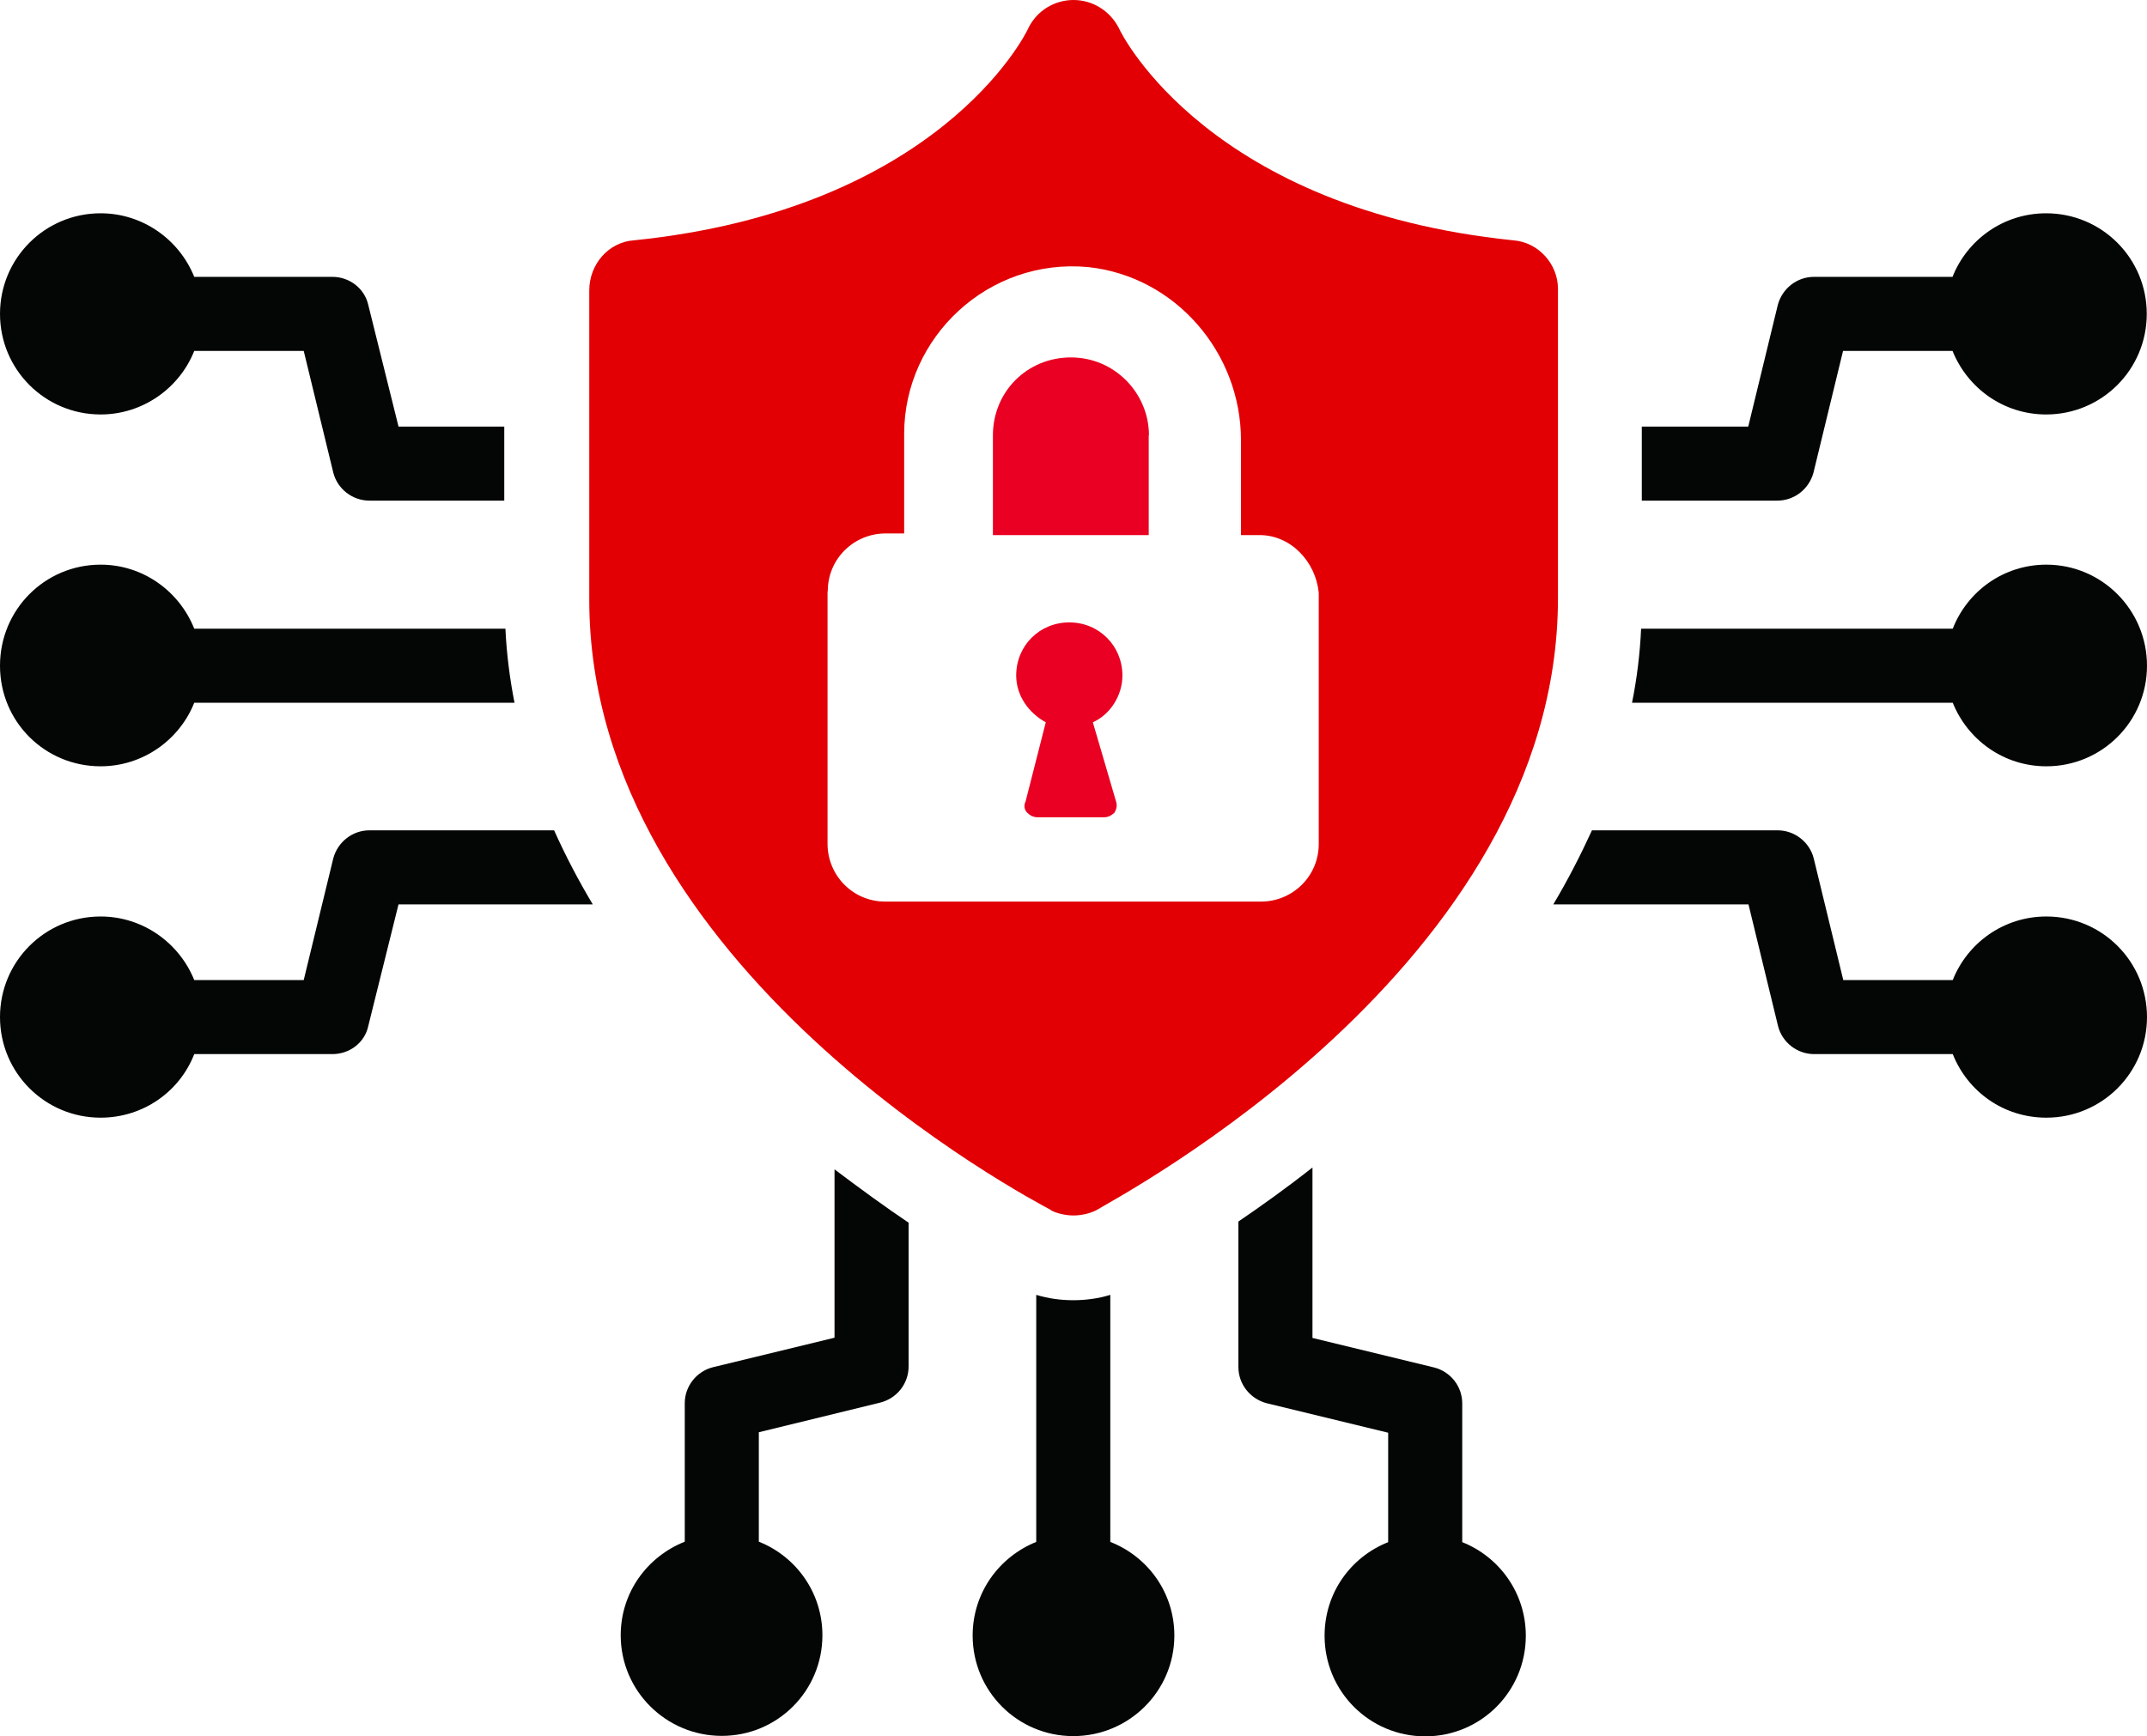
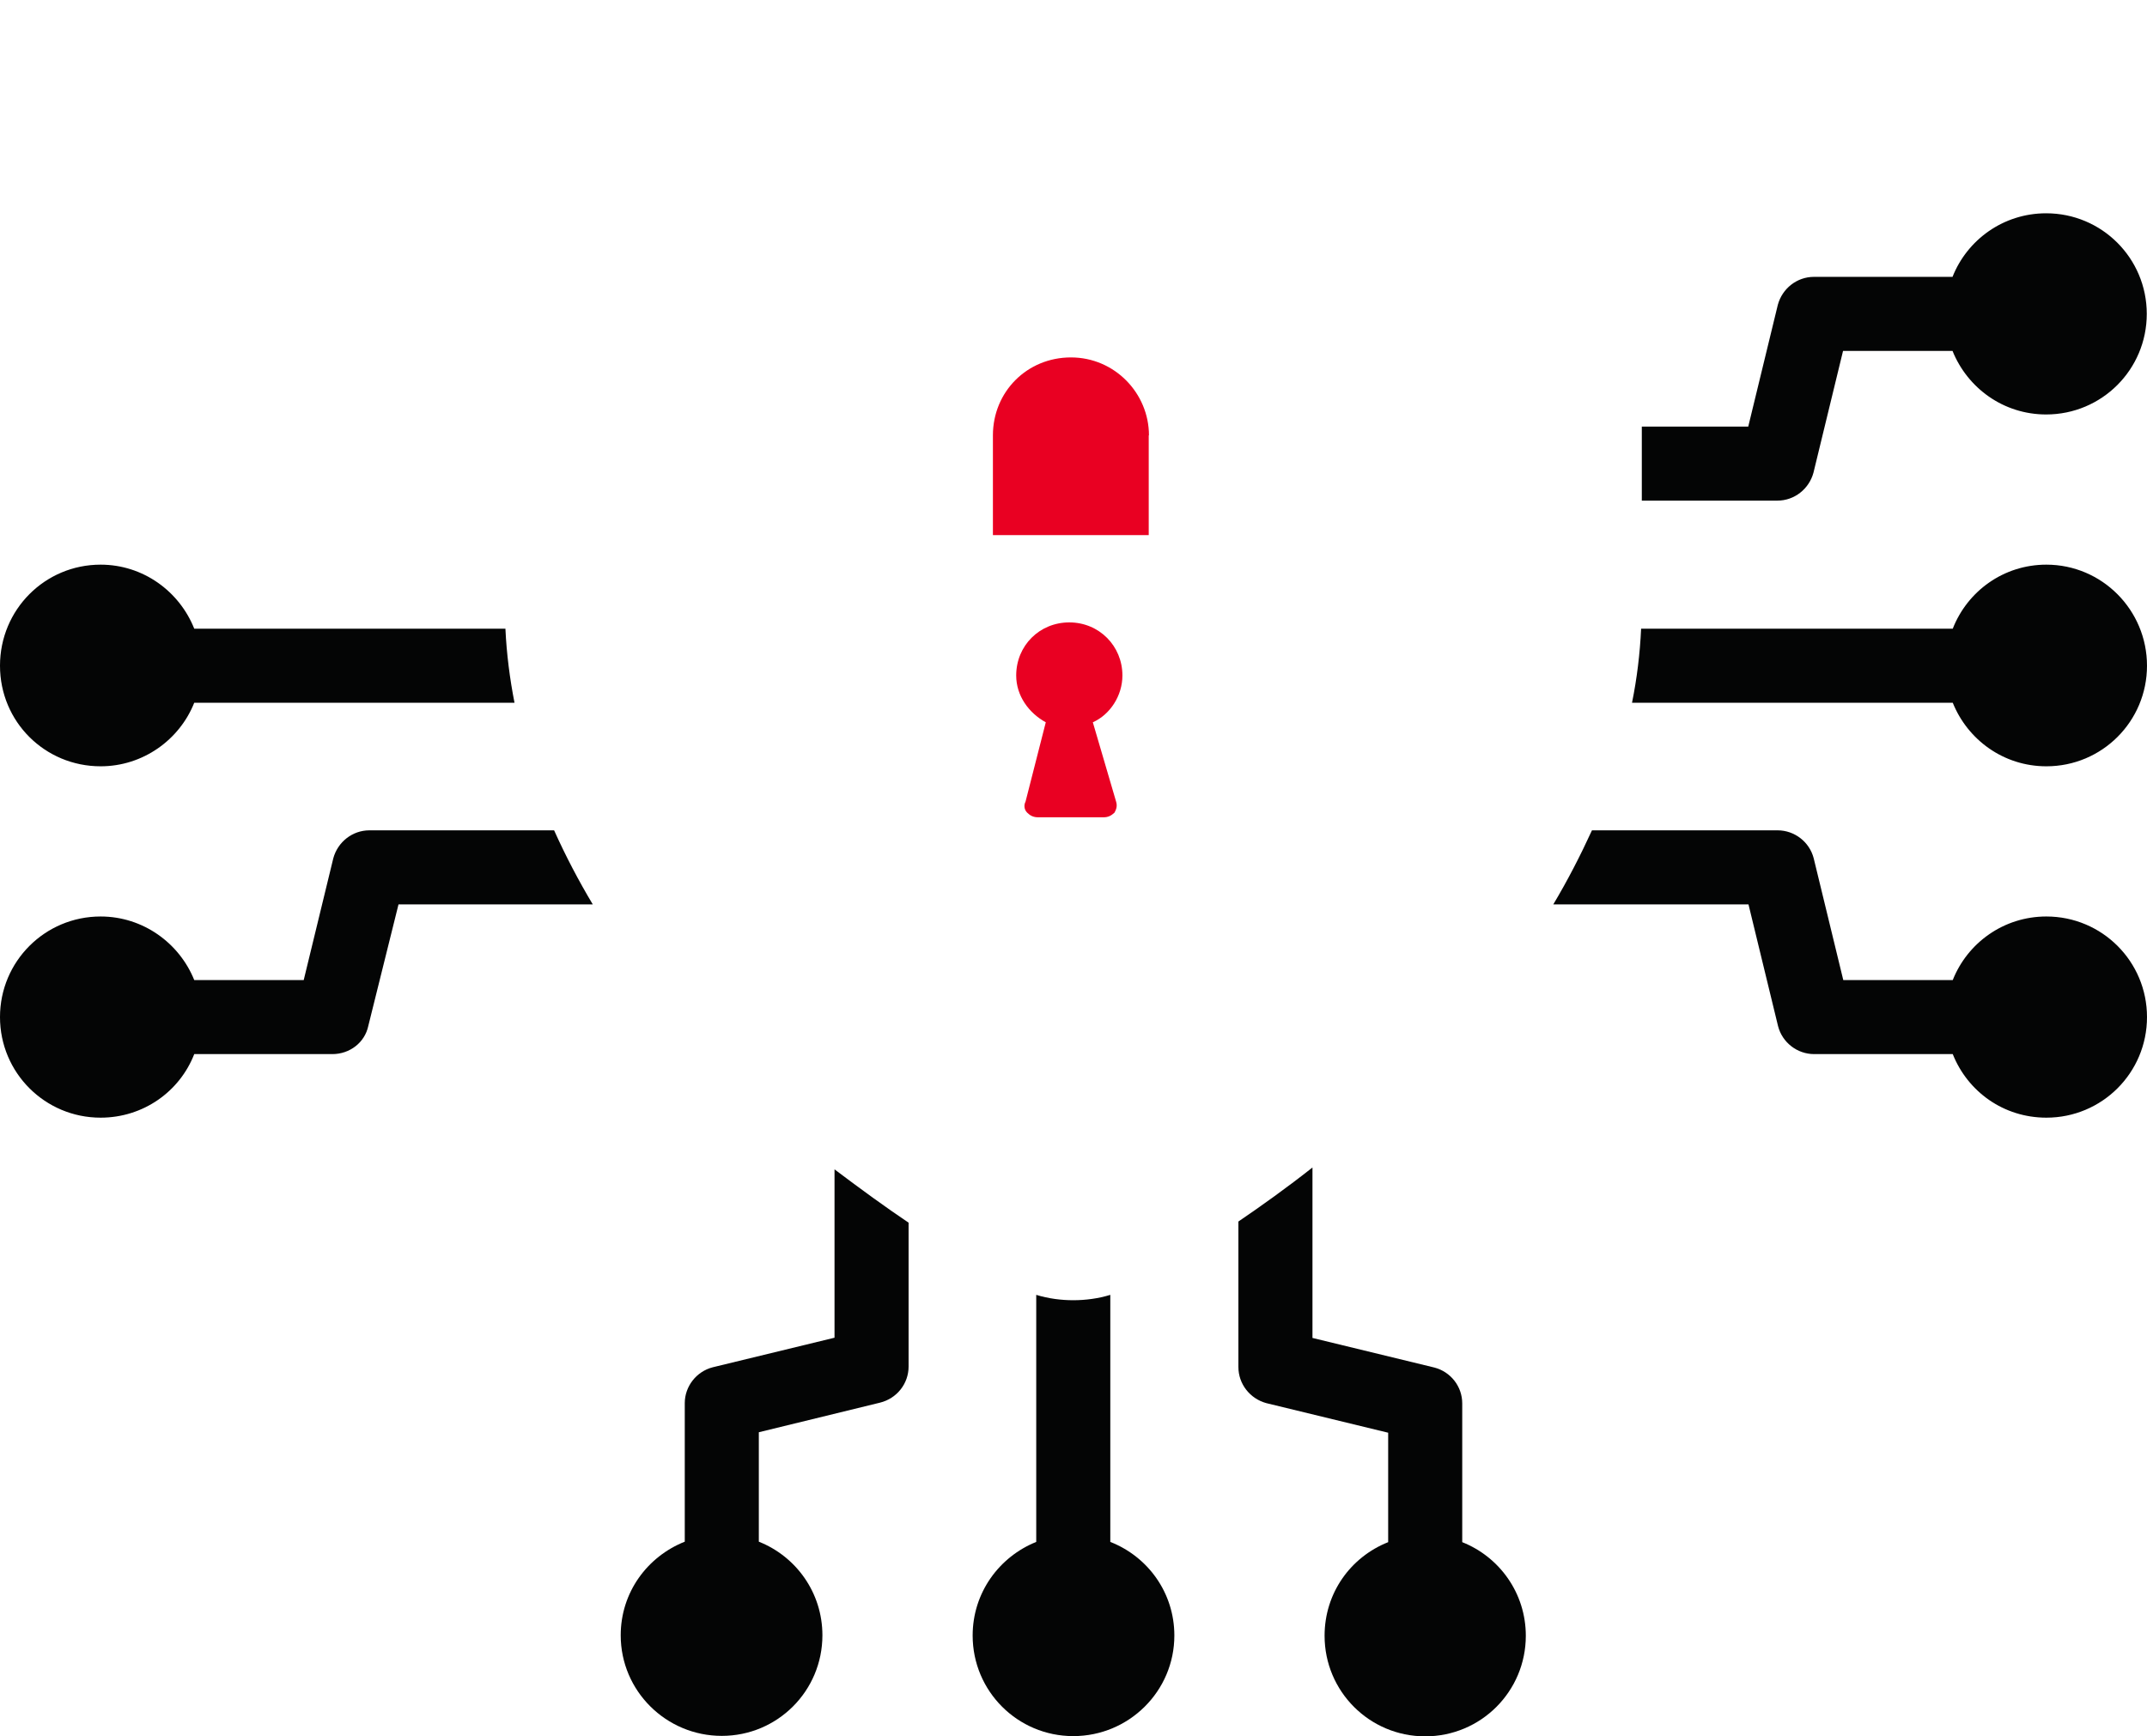
<svg xmlns="http://www.w3.org/2000/svg" id="a" viewBox="0 0 92.18 74.56">
  <path d="M15.86,35.66c-.73,0-1.36.5-1.55,1.2l-1.27,5.23h-4.7c-.64-1.59-2.2-2.73-4.02-2.73-2.39,0-4.32,1.93-4.32,4.32s1.93,4.32,4.32,4.32c1.82,0,3.39-1.11,4.02-2.73h5.93c.75,0,1.39-.5,1.54-1.2l1.3-5.23h8.34c-.61-1.02-1.16-2.07-1.66-3.18h-7.93Z" style="fill:#040505;" />
-   <path d="M4.32,17.8c1.82,0,3.39-1.14,4.02-2.73h4.7l1.27,5.23c.18.7.82,1.2,1.55,1.2h5.79v-3.18h-4.54l-1.3-5.23c-.16-.7-.8-1.2-1.54-1.2h-5.93c-.64-1.59-2.2-2.73-4.02-2.73-2.39,0-4.32,1.93-4.32,4.32s1.93,4.32,4.32,4.32Z" style="fill:#040505;" />
  <path d="M4.32,32.91c1.82,0,3.39-1.14,4.02-2.73h13.75c-.2-1.02-.34-2.09-.39-3.18h-13.36c-.64-1.61-2.2-2.75-4.02-2.75-2.39,0-4.32,1.93-4.32,4.34s1.93,4.32,4.32,4.32Z" style="fill:#040505;" />
  <path d="M87.86,39.36c-1.84,0-3.39,1.14-4.02,2.73h-4.7l-1.27-5.23c-.18-.7-.82-1.2-1.55-1.2h-7.97c-.5,1.09-1.05,2.16-1.66,3.18h8.38l1.27,5.23c.18.7.82,1.2,1.55,1.2h5.95c.64,1.61,2.18,2.73,4.02,2.73,2.39,0,4.32-1.93,4.32-4.32s-1.93-4.32-4.32-4.32Z" style="fill:#040505;" />
  <path d="M77.86,20.3l1.27-5.23h4.7c.64,1.59,2.18,2.73,4.02,2.73,2.39,0,4.32-1.93,4.32-4.32s-1.93-4.32-4.32-4.32c-1.84,0-3.39,1.14-4.02,2.73h-5.95c-.73,0-1.36.5-1.55,1.2l-1.27,5.23h-4.57v3.18h5.82c.73,0,1.36-.5,1.55-1.2Z" style="fill:#040505;" />
  <path d="M87.86,24.25c-1.84,0-3.39,1.14-4.02,2.75h-13.38c-.05,1.09-.18,2.14-.39,3.18h13.77c.64,1.59,2.18,2.73,4.02,2.73,2.39,0,4.32-1.93,4.32-4.32s-1.93-4.34-4.32-4.34Z" style="fill:#040505;" />
  <path d="M62.78,66.22v-5.95c0-.73-.5-1.36-1.2-1.54l-5.23-1.27v-7.32c-1.09.86-2.18,1.64-3.18,2.32v6.25c0,.73.5,1.36,1.2,1.55l5.23,1.27v4.7c-1.61.64-2.73,2.18-2.73,4.02,0,2.39,1.93,4.32,4.32,4.32s4.32-1.93,4.32-4.32c0-1.84-1.14-3.39-2.73-4.02Z" style="fill:#040505;" />
  <path d="M35.83,57.45l-5.23,1.27c-.7.18-1.2.82-1.2,1.54v5.95c-1.61.64-2.75,2.18-2.75,4.02,0,2.39,1.95,4.32,4.34,4.32s4.32-1.93,4.32-4.32c0-1.84-1.14-3.39-2.73-4.02v-4.7l5.2-1.27c.73-.18,1.23-.82,1.23-1.55v-6.18c-.98-.66-2.04-1.43-3.18-2.29v7.23Z" style="fill:#040505;" />
  <path d="M47.67,66.22v-10.61c-.52.16-1.07.23-1.59.23s-1.07-.07-1.59-.23v10.61c-1.59.64-2.73,2.18-2.73,4.02,0,2.39,1.93,4.32,4.32,4.32s4.34-1.93,4.34-4.32c0-1.84-1.14-3.39-2.75-4.02Z" style="fill:#040505;" />
  <path d="M49.33,18.7c0-1.81-1.47-3.35-3.35-3.35s-3.35,1.47-3.35,3.35v4.28h6.69v-4.28Z" style="fill:#e90022;" />
  <path d="M48.19,29.01c0-1.27-1-2.28-2.28-2.28s-2.28,1-2.28,2.28c0,.87.54,1.61,1.27,2.01l-.87,3.41c-.07.13-.07.33.07.47.13.13.27.2.47.2h2.81c.2,0,.33-.07.47-.2.07-.13.13-.27.07-.47l-1-3.41c.74-.33,1.27-1.14,1.27-2.01Z" style="fill:#e90022;" />
-   <path d="M45.12,51.98c.3.15.67.22.97.22s.67-.07.97-.22c.82-.52,19.83-10.47,19.83-26.29v-13.29c0-1.04-.82-2-1.93-2.08-12.99-1.34-16.78-8.76-16.93-9.13C47.64.45,46.9,0,46.09,0s-1.56.45-1.93,1.19c-.15.37-3.94,7.8-16.93,9.13-1.11.07-1.93,1.04-1.93,2.15v13.29c0,15.82,19.01,25.77,19.83,26.21ZM35.54,25.39c0-1.41,1.14-2.48,2.48-2.48h.8v-4.28c0-4.15,3.61-7.56,7.9-7.16,3.75.4,6.56,3.68,6.56,7.43v4.08h.8c1.34,0,2.41,1.14,2.54,2.48v10.78c0,1.41-1.14,2.48-2.48,2.48h-16.13c-1.41,0-2.48-1.14-2.48-2.48v-10.84Z" style="fill:#e20004;" />
</svg>